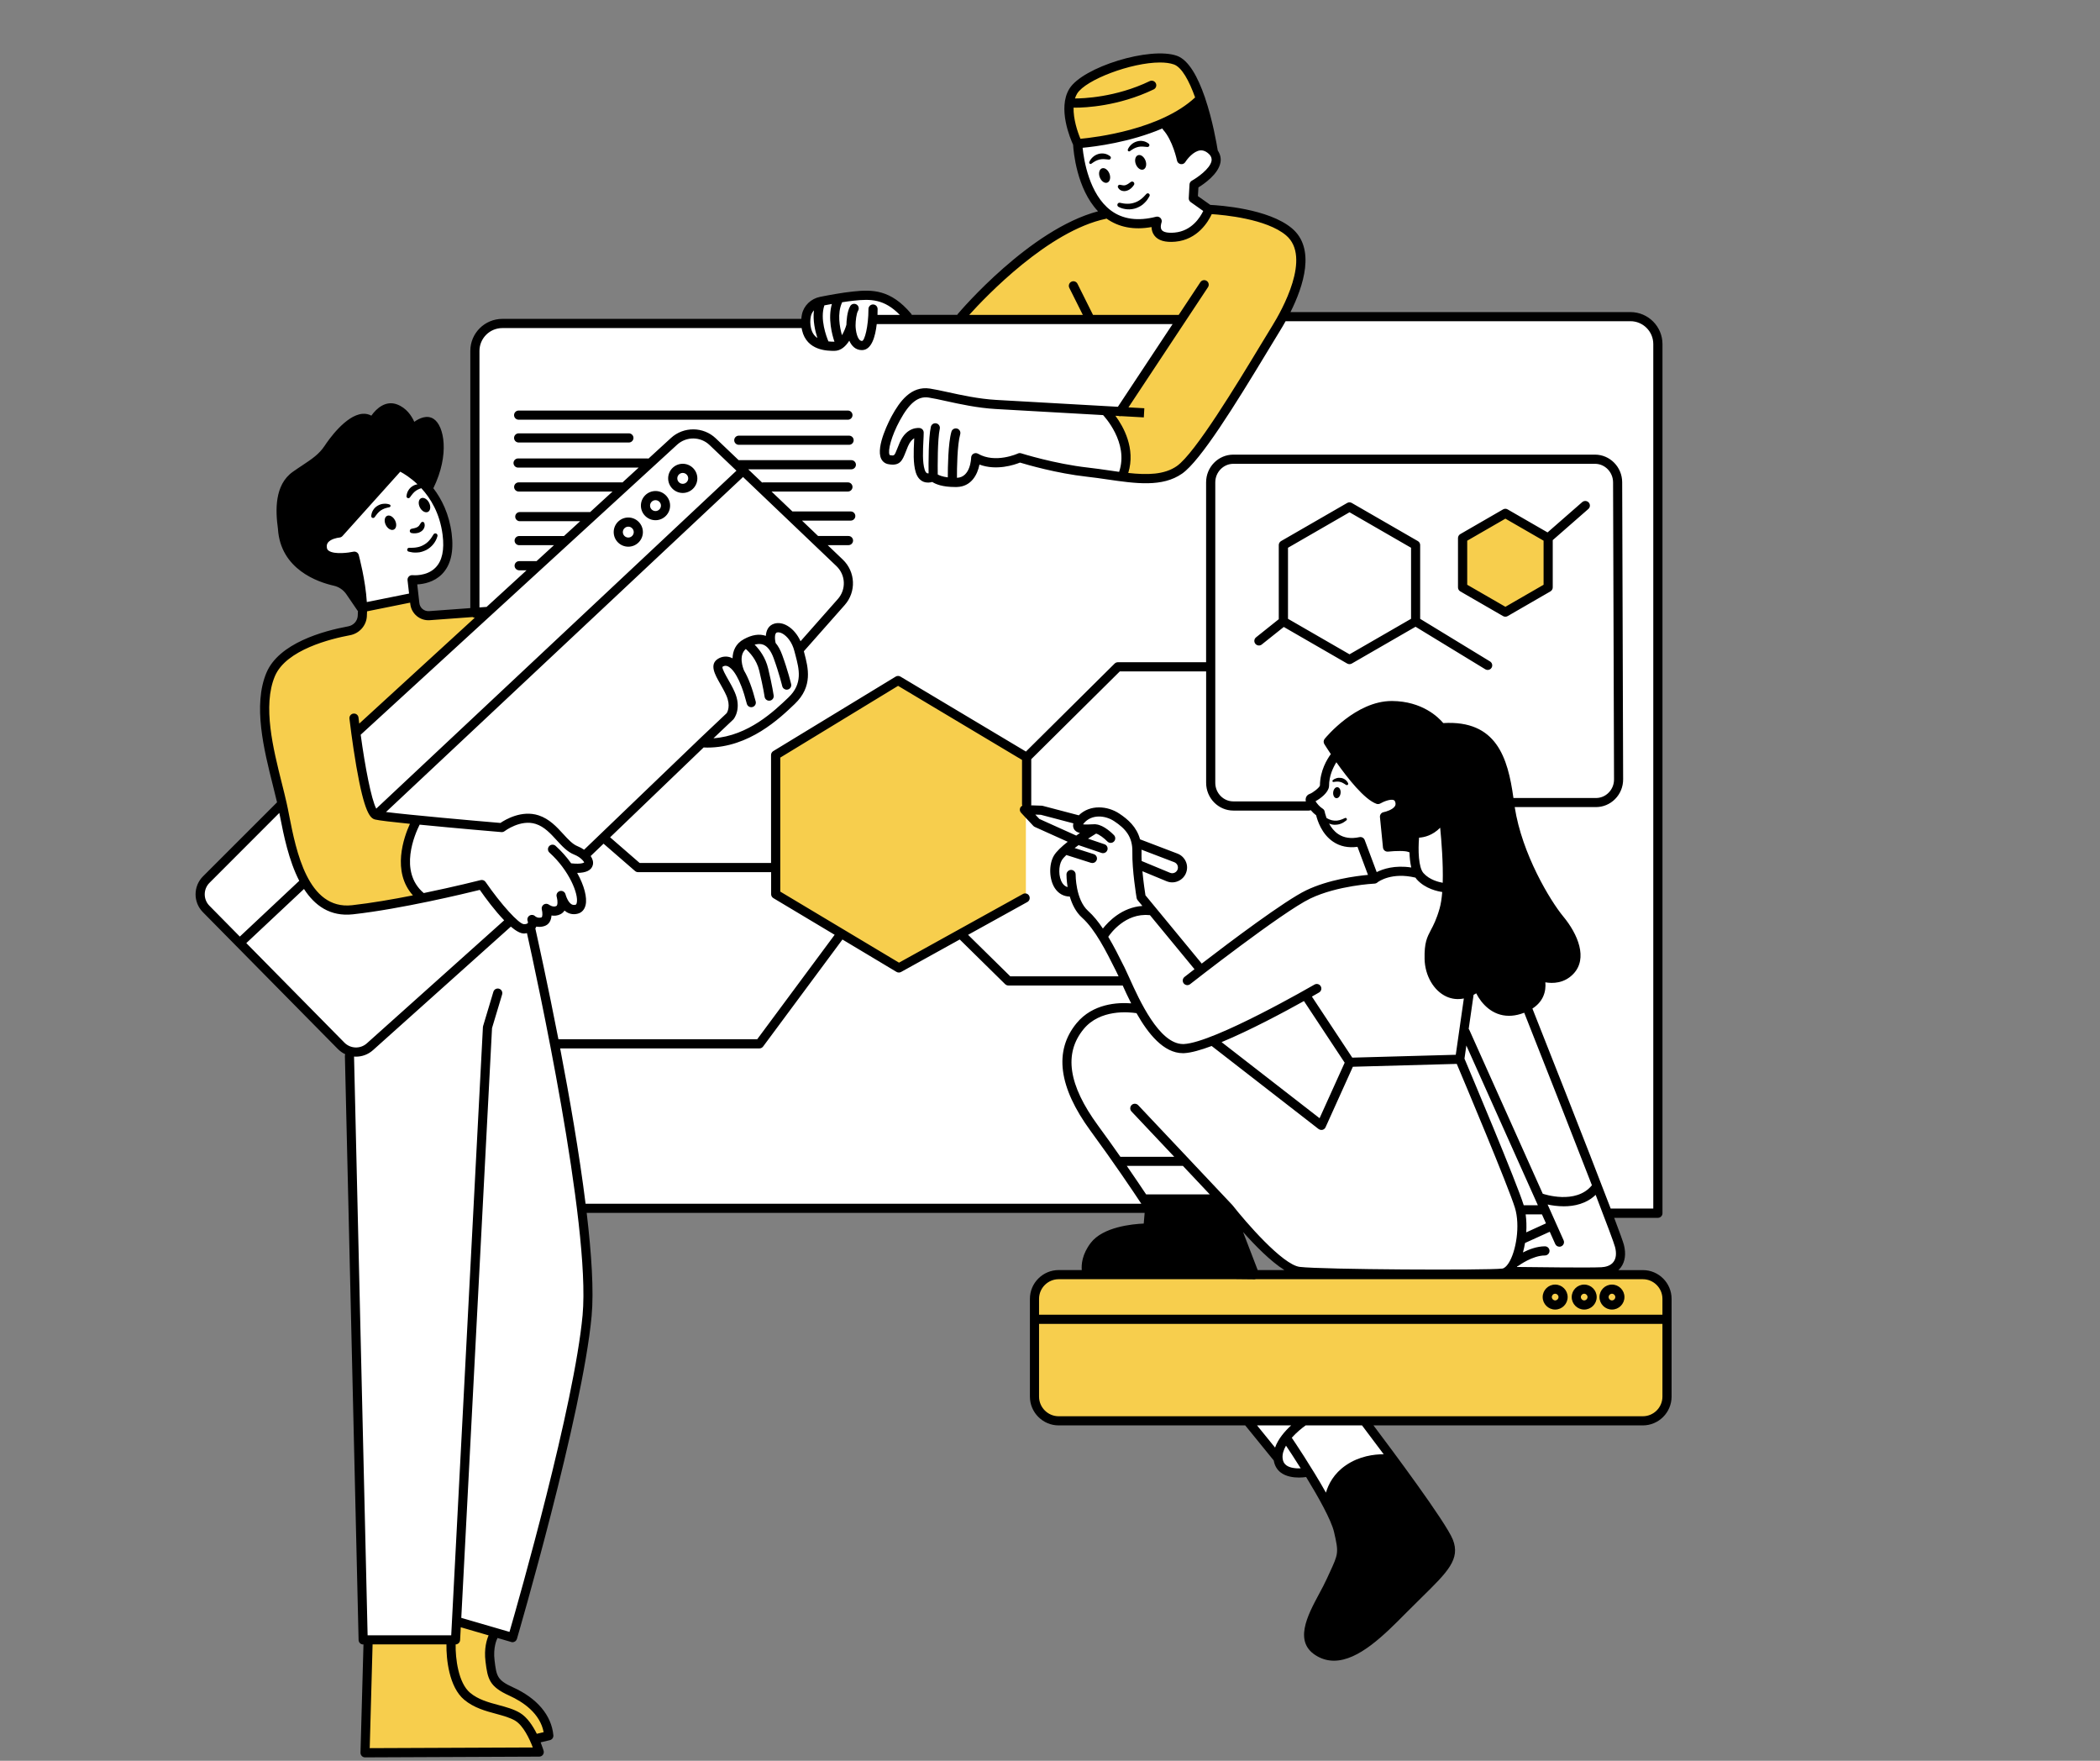
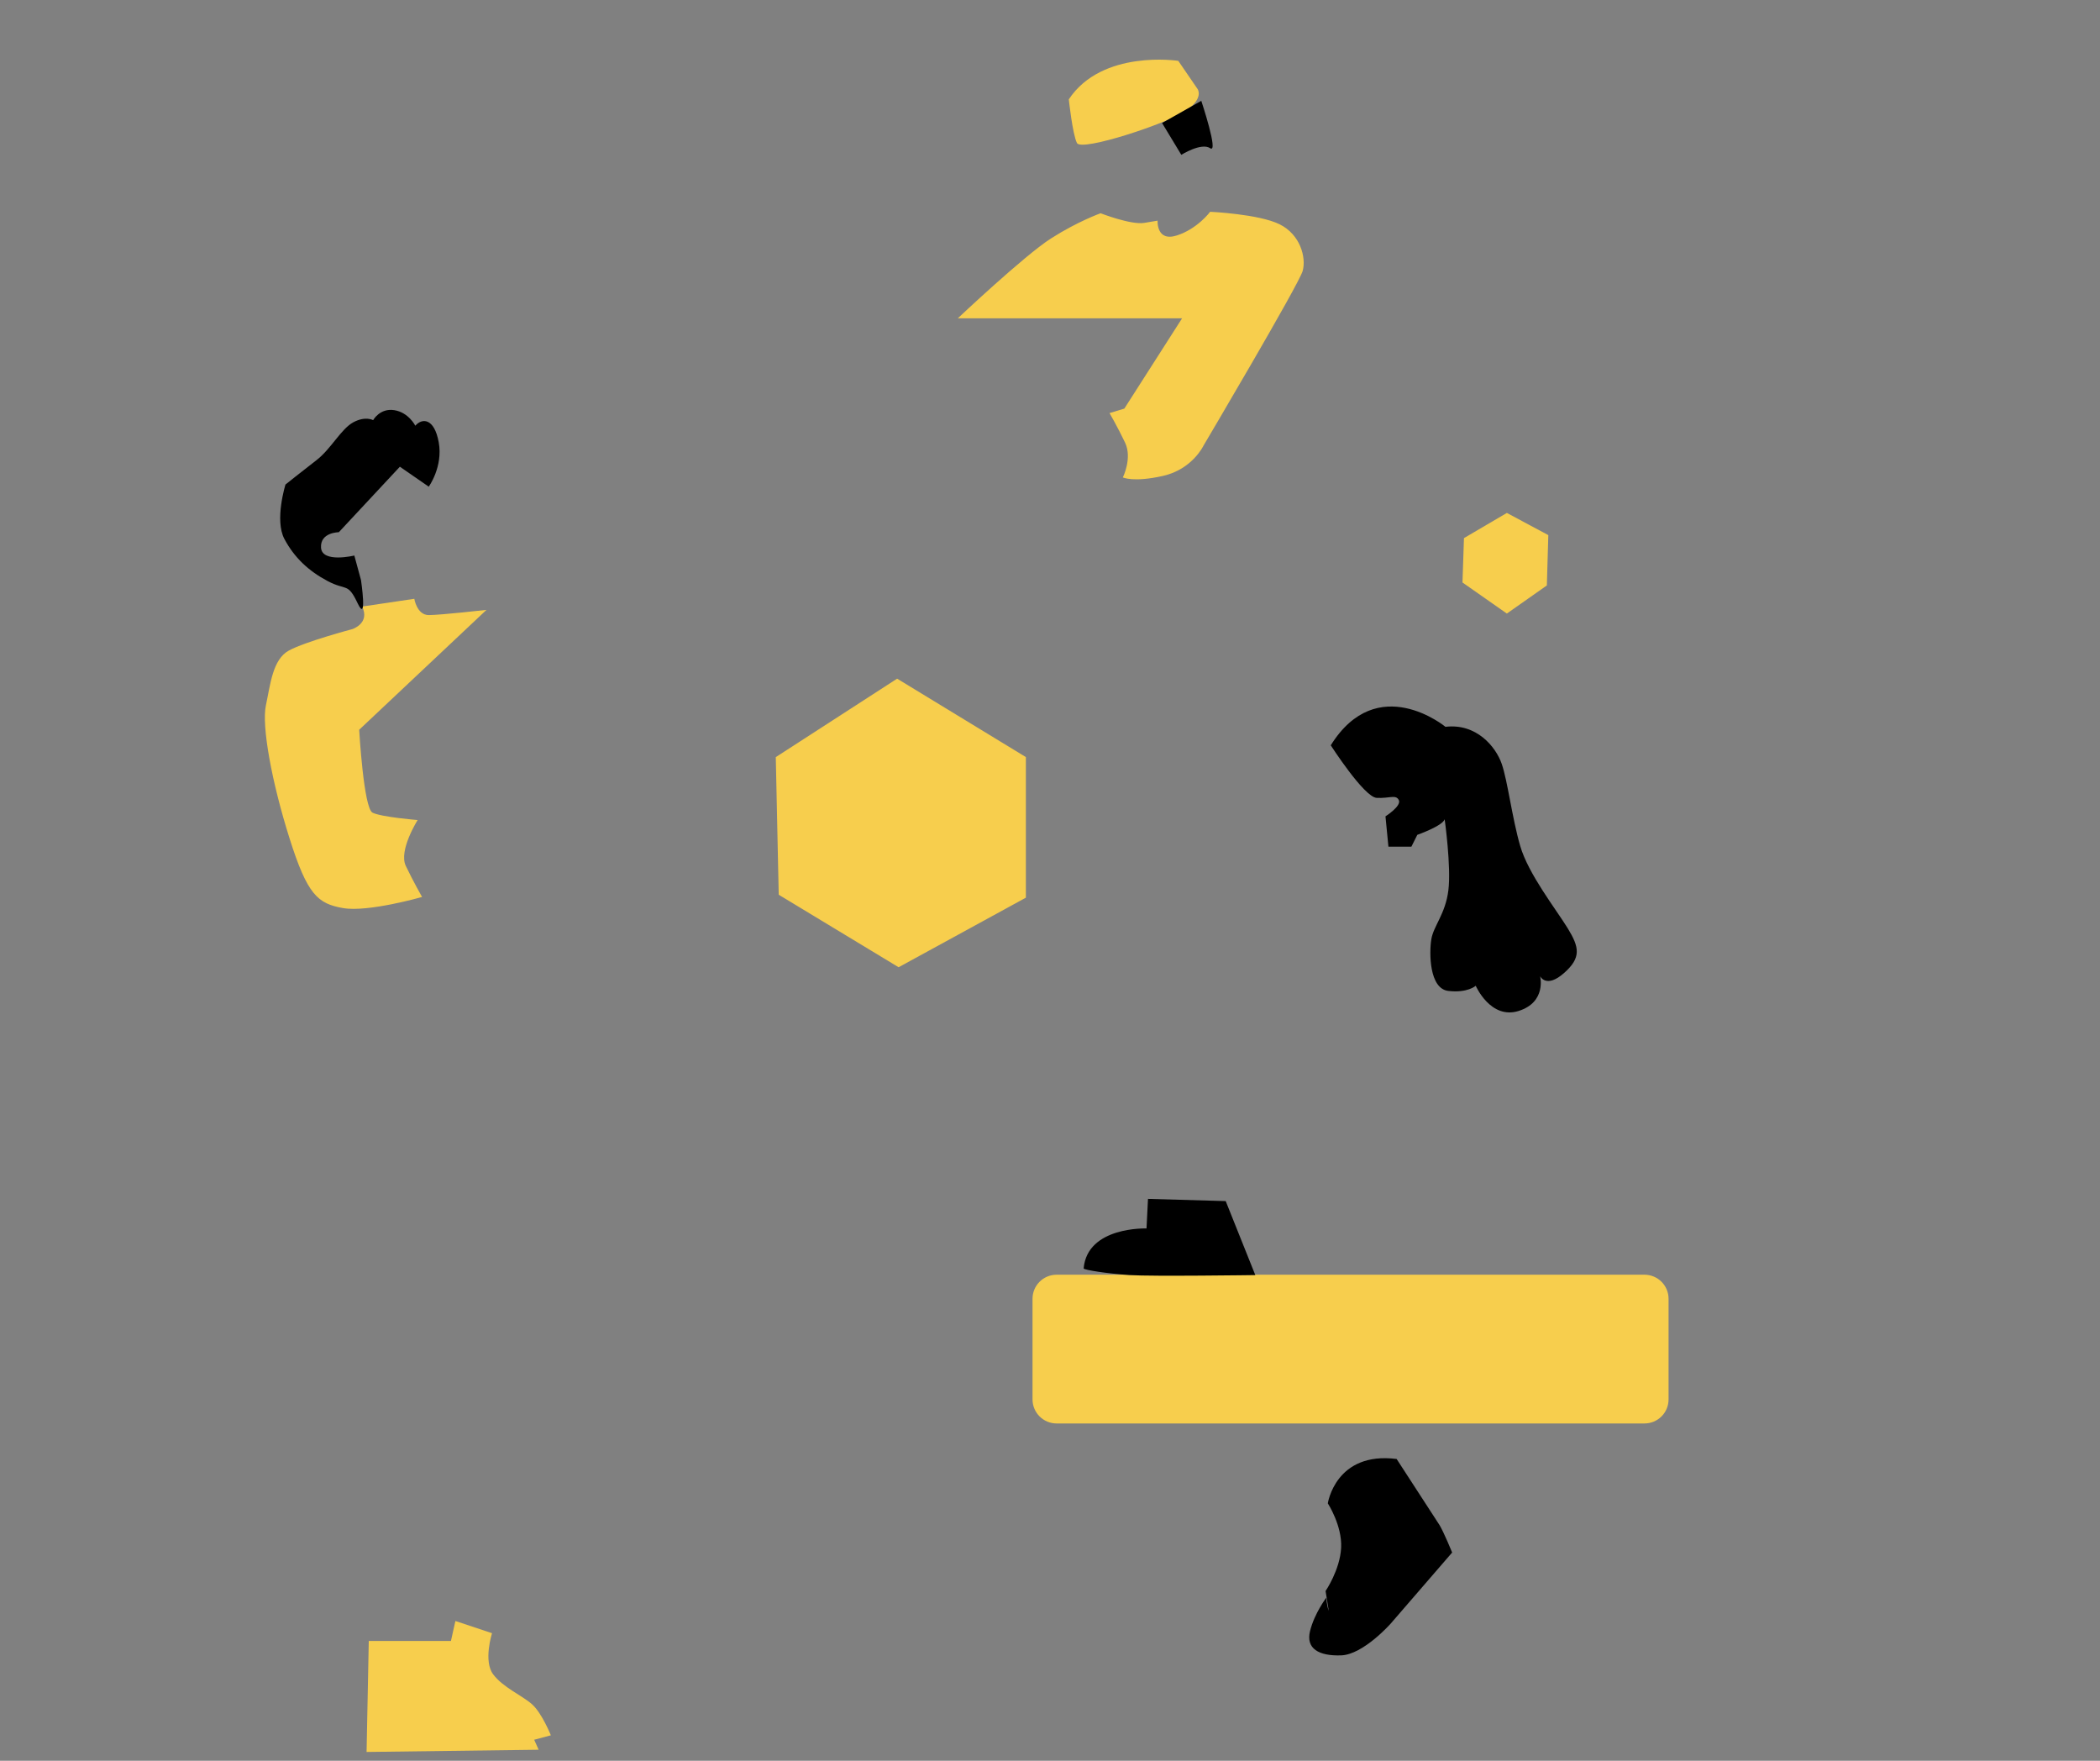
<svg xmlns="http://www.w3.org/2000/svg" width="940" viewBox="0 0 705 591" height="788" preserveAspectRatio="xMidYMid meet">
  <rect x="0" y="0" width="705" height="591" fill="#808080" stroke="none" />
  <defs>
    <clipPath id="bb6818b4df">
-       <path d="M 65 17 L 561.605 17 L 561.605 589.816 L 65 589.816 Z M 65 17 " clip-rule="nonzero" />
-     </clipPath>
+       </clipPath>
  </defs>
-   <path fill="#ffffff" d="M 555.621 110.797 C 555.621 109.477 554.551 108.406 553.23 108.406 L 552.148 108.406 C 550.707 106.992 548.73 106.125 546.551 106.125 L 293.344 108.168 C 293.449 107.379 293.477 106.859 293.477 106.859 L 305.398 106.605 C 305.398 106.605 303.41 102.133 297.949 100.637 C 292.488 99.145 275.09 99.145 272.109 102.867 C 272.109 102.867 270.59 105.578 270.48 108.34 L 263.191 108.395 L 170.789 108.395 C 164.18 108.395 158.824 113.746 158.824 120.355 L 158.824 209.633 L 119.703 245.488 C 119.703 245.488 123.238 261.883 124.176 267.102 C 125.109 272.32 127.527 273.242 127.527 273.242 L 158.824 276.594 L 158.824 277.312 L 140.184 275.219 C 140.184 275.219 136.715 283.414 136.715 288.875 C 136.715 294.332 141.68 301.047 141.68 301.047 L 158.824 297.363 L 158.824 297.523 C 153.738 298.926 142.254 302.008 137.953 302.289 C 132.359 302.664 123.547 307.629 115.094 304.773 C 106.641 301.918 102.543 299.312 99.191 288.875 C 95.84 278.449 93.969 271.359 93.969 271.359 L 68.281 297.098 C 68.281 297.098 66.785 301.57 70.148 305.293 C 73.5 309.02 114.492 350.746 114.492 350.746 C 114.492 350.746 117.844 354.473 123.812 351.496 C 125.098 350.855 128.02 348.559 131.84 345.34 C 128.461 349.199 122.16 355.285 117.109 353.738 L 121.957 551.184 L 151.402 550.809 L 152.898 544.109 L 172.645 548.953 C 172.645 548.953 195.371 463.641 196.492 447.621 C 197.617 431.602 198.723 421.723 195.371 406.453 C 195.332 406.281 195.293 406.078 195.254 405.891 L 413.023 405.891 C 416.977 411.004 427.566 424.312 431.371 425.516 C 436.086 427.012 481.805 427.746 481.805 427.746 L 506.895 426.25 L 511.301 408.617 C 511.488 411.832 511.637 417.254 510.621 419.297 C 509.125 422.273 506.895 426.25 506.895 426.25 L 540.184 426.742 C 540.184 426.742 545.402 424.516 544.402 420.535 C 543.844 418.281 541.531 411.418 539.621 405.879 L 555.633 405.879 L 555.633 110.797 Z M 511.102 406.121 C 511.102 406.121 511.18 406.922 511.262 408.121 L 510.367 405.867 L 518.312 405.867 Z M 107.777 183.844 C 108.523 178.996 113.746 178.625 113.746 178.625 L 134.242 156.637 C 134.242 156.637 146.168 164.648 148.957 171.348 C 151.75 178.051 151.75 187.367 148.023 190.719 C 144.297 194.07 137.781 194.441 137.781 194.441 L 139.09 200.957 L 121.57 203.559 L 118.969 186.418 C 118.969 186.445 107.043 188.688 107.777 183.844 Z M 361.801 49.738 L 392.113 42.035 L 396.586 51.969 L 400.312 50.23 C 400.312 50.23 406.281 47.496 408.016 52.461 C 409.754 57.426 400.07 62.395 400.07 62.395 L 400.566 66.867 L 406.281 71.082 C 406.281 71.082 402.809 77.289 395.105 79.027 C 387.398 80.762 386.906 75.047 386.906 75.047 C 361.801 77.305 361.801 49.738 361.801 49.738 Z M 459.426 477.148 L 480.535 508.199 C 480.535 508.199 476.812 506.703 471.59 509.441 C 466.367 512.18 467.371 520.121 467.371 520.121 C 467.371 520.121 462.898 529.559 457.438 535.512 C 451.973 541.48 449.73 542.723 447.742 541.227 C 445.75 539.73 445.004 534.016 445.004 534.016 L 449.973 522.844 L 448.234 508.188 L 438.941 494.652 C 438.152 494.758 436.445 494.852 433.078 494.531 C 427.859 494.035 429.102 488.07 429.102 488.07 L 419.914 478.137 L 437.555 477.645 Z M 459.426 477.148 " fill-opacity="1" fill-rule="evenodd" />
  <path fill="#f7ce4d" d="M 121.57 203.586 L 139.09 200.984 C 139.09 200.984 139.957 206.445 143.938 206.445 C 147.918 206.445 163.312 204.707 163.312 204.707 L 120.582 244.941 C 120.582 244.941 122.078 271.266 125.055 272.762 C 128.035 274.258 140.211 275.246 140.211 275.246 C 140.211 275.246 133.75 285.43 136.23 290.637 C 138.715 295.844 141.695 301.062 141.695 301.062 C 141.695 301.062 123.559 306.281 115.109 304.785 C 106.656 303.293 103.184 300.312 97.215 281.438 C 91.246 262.562 87.773 243.688 89.27 236.734 C 90.766 229.777 91.5 221.34 96.977 218.352 C 102.449 215.359 118.34 211.141 118.34 211.141 C 118.34 211.141 124.309 209.18 121.57 203.586 Z M 123.066 588.039 L 180.832 587.293 L 179.336 583.941 L 184.93 582.449 C 184.93 582.449 181.953 575 178.602 572.023 C 175.25 569.047 168.906 566.43 165.555 561.969 C 162.203 557.5 165.18 548.18 165.18 548.18 L 152.883 544.082 L 151.387 550.785 L 123.801 550.785 Z M 560.16 469.699 L 560.16 435.93 C 560.16 431.469 556.539 427.852 552.082 427.852 L 354.711 427.852 C 350.254 427.852 346.633 431.469 346.633 435.93 L 346.633 469.699 C 346.633 474.16 350.254 477.777 354.711 477.777 L 552.082 477.777 C 556.555 477.777 560.16 474.16 560.16 469.699 Z M 396.828 106.859 L 377.453 137.148 L 372.484 138.645 C 372.484 138.645 375.223 143.355 377.707 148.574 C 380.188 153.793 376.957 160.242 376.957 160.242 C 376.957 160.242 380.43 161.977 390.379 159.75 C 400.312 157.52 404.039 149.562 404.039 149.562 C 404.039 149.562 436.086 95.418 437.324 90.945 C 438.566 86.477 436.578 78.773 429.621 75.301 C 422.664 71.832 406.266 71.082 406.266 71.082 C 406.266 71.082 402.047 76.797 395.09 79.027 C 388.133 81.254 388.629 74.059 388.629 74.059 C 388.629 74.059 388.629 74.059 384.156 74.809 C 379.684 75.555 369.492 71.578 369.492 71.578 C 369.492 71.578 361.789 74.312 352.844 80.027 C 343.895 85.742 321.543 106.848 321.543 106.848 L 396.828 106.848 Z M 358.812 33.348 C 358.812 33.348 360.055 45.012 361.547 48.004 C 363.043 50.992 392.355 41.301 398.309 37.07 C 404.277 32.852 402.035 29.863 402.035 29.863 L 395.57 20.426 C 395.586 20.426 370 16.461 358.812 33.348 Z M 260.441 254.125 L 261.43 300.312 L 301.676 324.648 L 344.402 301.301 L 344.402 254.113 L 301.18 227.789 Z M 491.473 180.613 L 490.977 195.512 L 505.879 205.938 L 519.301 196.5 L 519.793 179.613 L 505.879 172.164 Z M 491.473 180.613 " fill-opacity="1" fill-rule="evenodd" />
  <path fill="#000000" d="M 147.289 148.453 C 148.785 156.652 143.938 163.352 143.938 163.352 L 134.242 156.652 L 113.746 178.637 C 113.746 178.637 107.418 178.637 107.777 183.855 C 108.152 189.078 118.953 186.461 118.953 186.461 L 121.184 194.656 C 121.184 194.656 123.414 209.555 120.062 202.48 C 116.711 195.402 116.336 198.379 109.992 195.031 C 103.664 191.68 98.816 187.207 95.465 180.879 C 92.113 174.551 95.84 162.633 95.84 162.633 C 95.84 162.633 101.434 158.16 106.27 154.434 C 111.102 150.711 114.469 144.012 118.566 141.766 C 122.664 139.539 125.27 141.02 125.27 141.02 C 125.27 141.02 127.5 136.922 132.348 137.668 C 137.195 138.418 139.422 142.887 139.422 142.887 C 141.695 140.258 145.793 140.258 147.289 148.453 Z M 406.266 49.738 C 409.246 51.727 403.289 33.84 403.289 33.84 L 390.125 41.289 L 396.586 51.969 C 396.574 51.969 403.289 47.75 406.266 49.738 Z M 526.258 311.5 C 522.277 305.039 513.09 293.371 510.352 283.934 C 507.617 274.496 506.133 262.082 504.145 256.371 C 502.156 250.656 495.691 242.715 485.262 243.953 C 485.262 243.953 462.402 225.078 446.754 250.16 C 446.754 250.16 457.93 267.543 462.148 267.797 C 466.367 268.051 468.613 266.555 469.602 268.543 C 470.59 270.531 465.125 274.004 465.125 274.004 L 466.113 284.188 L 473.82 284.188 L 475.809 280.211 C 475.809 280.211 484.262 277.234 484.996 274.992 C 484.996 274.992 487.227 290.891 486.238 298.832 C 485.25 306.777 481.27 310.754 480.523 315.227 C 479.773 319.699 479.773 331.871 486.238 332.605 C 492.699 333.352 495.426 330.871 495.426 330.871 C 495.426 330.871 500.391 342.297 509.832 339.32 C 519.273 336.344 517.043 327.652 517.043 327.652 C 517.043 327.652 519.031 331.871 524.988 326.664 C 530.941 321.461 530.234 317.961 526.258 311.5 Z M 385.398 402.395 L 384.902 412.328 C 384.902 412.328 365.035 411.578 363.793 425.742 C 363.793 426.238 371.738 427.477 379.188 427.973 C 386.641 428.465 421.422 427.973 421.422 427.973 L 411.488 403.141 Z M 468.867 489.699 C 448.367 487.094 445.766 504.594 445.766 504.594 C 445.766 504.594 450.613 512.043 450.238 519.492 C 449.863 526.941 445.016 534.016 445.016 534.016 L 446.086 540.703 C 445.336 538.742 445.27 536.246 445.27 536.246 C 445.27 536.246 441.293 541.465 439.809 547.418 C 438.312 553.387 442.789 555.871 450.238 555.617 C 457.688 555.363 466.891 544.938 466.891 544.938 L 487.508 521.094 C 487.508 521.094 484.77 514.395 483.285 511.91 Z M 468.867 489.699 " fill-opacity="1" fill-rule="evenodd" />
  <g clip-path="url(#bb6818b4df)">
-     <path fill="#000000" d="M 172.578 139.336 C 172.578 138.496 173.273 137.801 174.113 137.801 L 284.664 137.801 C 285.504 137.801 286.199 138.496 286.199 139.336 C 286.199 140.18 285.504 140.871 284.664 140.871 L 174.113 140.871 C 173.262 140.871 172.578 140.18 172.578 139.336 Z M 174.113 148.523 L 211.129 148.523 C 211.969 148.523 212.664 147.828 212.664 146.988 C 212.664 146.145 211.969 145.453 211.129 145.453 L 174.113 145.453 C 173.273 145.453 172.578 146.145 172.578 146.988 C 172.578 147.828 173.262 148.523 174.113 148.523 Z M 285.051 146.227 L 248.023 146.227 C 247.18 146.227 246.488 146.918 246.488 147.762 C 246.488 148.602 247.18 149.297 248.023 149.297 L 285.051 149.297 C 285.891 149.297 286.586 148.602 286.586 147.762 C 286.586 146.918 285.891 146.227 285.051 146.227 Z M 561.176 435.953 L 561.176 468.766 C 561.176 474.094 556.836 478.43 551.508 478.43 L 461.094 478.43 C 466.902 486.133 485.383 510.855 487.719 516.715 C 490.363 523.312 485.996 527.598 477.305 536.141 C 475.715 537.703 473.965 539.422 472.07 541.332 C 464.832 548.648 456.152 557.406 447.836 557.406 C 445.953 557.406 444.098 556.965 442.281 555.949 C 434.055 551.383 438.914 542.293 442.828 535.004 C 443.801 533.191 444.723 531.48 445.457 529.852 L 446.434 527.73 C 449.305 521.508 449.477 521.148 447.848 514.18 C 446.898 510.109 442.508 502.34 438.488 495.758 C 437.898 495.84 437.047 495.934 436.07 495.934 C 434.16 495.934 431.77 495.598 429.98 494.262 C 428.688 493.289 427.898 491.887 427.617 490.207 L 418.043 478.43 L 355.418 478.43 C 350.094 478.43 345.754 474.094 345.754 468.766 L 345.754 435.953 C 345.754 430.629 350.094 426.289 355.418 426.289 L 363.164 426.289 C 363.004 424.422 363.258 421.016 366.156 417.199 C 370.27 411.766 380.23 410.844 383.969 410.684 L 384.273 407.094 L 196.961 407.094 C 198.59 420.898 199.391 433.258 198.617 441.695 C 195.574 474.773 173.754 549.328 173.539 550.09 C 173.34 550.758 172.727 551.199 172.07 551.199 C 171.926 551.199 171.777 551.184 171.645 551.129 L 167.023 549.781 C 166.77 550.277 165.5 552.973 166.035 557.324 C 166.676 562.516 166.852 563.918 172.23 566.348 C 180.336 570.02 185.145 575.734 185.773 582.449 C 185.84 583.207 185.344 583.902 184.598 584.078 L 181.5 584.809 C 182.113 586.371 182.461 587.52 182.5 587.641 C 182.633 588.109 182.539 588.602 182.258 588.988 C 181.965 589.375 181.523 589.602 181.031 589.602 L 122.559 589.855 C 122.145 589.855 121.746 589.695 121.465 589.391 C 121.172 589.094 121.012 588.695 121.023 588.281 L 122.023 551.957 L 121.918 551.957 C 121.09 551.957 120.41 551.289 120.383 550.465 L 115.789 354.434 C 115.789 354.23 115.828 354.031 115.895 353.844 C 115.016 353.43 114.188 352.855 113.465 352.137 L 68.105 306.16 C 64.82 302.836 64.848 297.445 68.145 294.148 L 93.008 269.293 C 92.582 267.488 92.113 265.605 91.621 263.645 C 88.602 251.629 84.852 236.664 89.457 225.785 C 93.637 215.895 108.457 211.781 116.926 210.223 C 118.648 209.902 119.941 208.5 120.09 206.805 C 120.129 206.258 120.156 205.695 120.168 205.109 C 120.102 205.043 120.047 204.988 119.996 204.91 L 116.309 199.504 C 115.297 198.008 113.785 196.98 112.09 196.594 C 106.723 195.391 94.145 191.133 93.305 177.461 C 92.477 171.441 92.086 162.777 98.285 158.375 C 99.445 157.547 100.539 156.824 101.57 156.145 C 104.801 153.996 107.125 152.445 109.008 149.602 C 110.129 147.895 116.004 139.363 121.68 138.898 C 122.758 138.805 123.762 139.016 124.668 139.512 C 126.445 136.988 129.543 134.344 133.281 135.734 C 136.473 136.922 138.195 139.605 139.078 141.582 C 140.773 140.379 143.348 139.152 145.578 140.605 C 149.078 142.875 151.055 152.473 145.484 163.875 C 148.305 167.543 150.785 172.523 151.629 179.078 C 152.402 185.164 151.309 189.758 148.355 192.734 C 145.688 195.418 142.199 196.043 140.078 196.152 L 140.785 202.414 C 140.973 204.055 142.375 205.23 144.059 205.121 L 157.891 204.109 L 157.891 117.777 C 157.891 111.852 162.711 107.031 168.641 107.031 L 269.012 107.031 C 269.055 106.527 269.121 106.004 269.227 105.496 C 269.855 102.562 272.246 100.25 275.316 99.637 C 278.332 99.035 282.699 98.234 286.32 97.848 C 292.969 97.129 299.031 97.195 305.867 105.27 C 305.973 105.391 306.039 105.539 306.094 105.684 L 321.371 105.684 C 321.422 105.59 321.449 105.484 321.531 105.402 C 322.531 104.215 345.766 76.969 368.625 70.922 C 361.441 63.355 360.387 50.805 360.254 48.578 C 359.387 46.707 354.953 36.363 359 29.793 C 363.5 22.48 386.105 15.551 395.105 18.727 C 399.109 20.145 402.18 26.004 404.383 32.359 C 404.465 32.504 404.52 32.664 404.543 32.824 C 407.109 40.34 408.469 48.375 408.816 50.5 C 409.672 51.793 409.992 53.184 409.711 54.609 C 408.953 58.48 404.238 61.727 402.328 62.902 L 402.156 65.824 L 406.32 68.773 C 409.352 68.922 425.871 70.016 433.734 76.648 C 441.719 83.379 437.621 95.98 433.238 104.75 L 547.367 104.75 C 553.297 104.75 558.117 109.57 558.117 115.496 L 558.117 407.227 C 558.117 408.066 557.422 408.762 556.582 408.762 L 541.906 408.762 C 543.723 413.555 544.922 416.879 545.164 417.828 C 545.938 420.816 545.578 423.434 544.164 425.367 C 543.91 425.715 543.613 426.008 543.309 426.305 L 551.508 426.305 C 556.848 426.289 561.176 430.629 561.176 435.953 Z M 431.195 426.289 C 426.605 423.418 421.301 418 417.309 413.516 L 422.223 426.289 Z M 384.77 400.887 L 406.133 400.887 L 397.121 391.328 L 378.281 391.328 C 380.977 395.227 383.207 398.551 384.77 400.887 Z M 413.691 404.438 C 413.703 404.449 413.719 404.477 413.73 404.504 C 413.746 404.516 413.773 404.531 413.785 404.543 C 418.098 410.043 430.555 424.5 436.324 425.223 C 443.734 426.145 499.016 426.41 504.316 425.797 C 504.984 425.715 505.734 425.074 506.441 423.992 C 508.965 420.121 510.418 411.324 508.578 405.371 C 506.348 398.164 491.688 363.309 489.055 357.09 L 454.176 358.051 L 445.004 378.367 C 444.816 378.793 444.43 379.113 443.977 379.223 C 443.855 379.246 443.734 379.262 443.602 379.262 C 443.27 379.262 442.934 379.152 442.652 378.941 L 406.773 351.082 C 403.09 352.457 399.859 353.363 397.59 353.484 C 397.43 353.496 397.281 353.496 397.133 353.496 C 390.645 353.496 385.438 346.957 381.539 340.066 C 378.973 339.668 369.332 338.68 363.793 345.406 C 357.062 353.59 358.652 364.176 368.625 377.793 C 371.324 381.465 373.848 385.016 376.129 388.273 L 394.211 388.273 L 379.855 373.055 C 379.27 372.441 379.309 371.465 379.922 370.879 C 380.535 370.305 381.512 370.332 382.098 370.945 L 398.762 388.605 C 398.883 388.699 398.988 388.805 399.07 388.938 Z M 344.898 302.758 L 325 313.77 L 339.156 327.695 L 375.516 327.695 C 375.262 327.133 375.023 326.641 374.809 326.211 L 374.406 325.41 C 371.418 319.43 367.703 311.996 363.285 308.031 C 361.148 306.121 359.895 303.465 359.145 300.93 C 357.09 300.902 355.328 299.926 354.137 298.125 C 352.203 295.203 352.043 290.211 353.789 287.219 C 354.633 285.789 356.434 284.121 358.449 282.535 L 347.395 277.555 C 347.207 277.473 347.047 277.355 346.902 277.207 L 342.789 272.801 C 342.359 272.348 342.254 271.68 342.508 271.121 C 342.656 270.812 342.895 270.574 343.188 270.426 C 343.148 270.293 343.109 270.16 343.109 270.012 L 343.109 255.062 L 301.5 230.203 L 261.949 254.285 L 261.949 299.262 L 301.809 323.113 L 343.414 300.062 C 344.164 299.648 345.098 299.914 345.5 300.66 C 345.898 301.41 345.645 302.344 344.898 302.758 Z M 187.469 348.824 L 254.203 348.824 L 280.203 313.758 L 259.625 301.449 C 259.16 301.168 258.879 300.676 258.879 300.129 L 258.879 292.73 L 214.199 292.73 C 213.824 292.73 213.48 292.598 213.199 292.359 L 202.621 283.176 L 198.297 287.324 C 198.949 288.285 199.27 289.328 199.02 290.328 C 198.578 292.09 196.801 292.973 193.758 292.984 C 196.148 297.242 197.188 301.328 196.586 303.812 C 196.227 305.293 195.32 306.309 194.012 306.656 C 192.688 307.016 191.395 306.844 190.27 306.176 C 190.004 306.016 189.75 305.828 189.512 305.629 C 189.203 306.109 188.777 306.523 188.203 306.828 C 187.16 307.375 186.105 307.441 185.145 307.281 C 185.039 308.832 184.41 310.34 182.672 310.859 C 181.711 311.152 180.816 311.152 180.055 311.008 C 180.004 311.152 179.922 311.289 179.844 311.434 C 179.805 311.5 179.75 311.539 179.711 311.594 C 180.539 315.371 183.836 330.148 187.469 348.824 Z M 176.984 309.992 C 177.051 309.926 177.117 309.871 177.199 309.82 C 177.277 309.66 177.199 309.297 177.172 309.23 C 176.879 308.551 177.105 307.762 177.719 307.348 C 178.336 306.938 179.148 307.016 179.668 307.535 C 179.734 307.602 180.539 308.297 181.777 307.922 C 182.168 307.805 182.18 306.348 181.898 305.293 C 181.727 304.652 181.98 303.984 182.527 303.613 C 183.074 303.25 183.797 303.266 184.316 303.664 C 184.316 303.664 185.68 304.668 186.785 304.094 C 187.242 303.852 187.242 302.438 186.961 301.277 C 186.906 301.102 186.879 300.98 186.867 300.914 C 186.68 300.102 187.16 299.301 187.961 299.074 C 188.762 298.859 189.59 299.312 189.832 300.113 C 189.844 300.168 189.883 300.289 189.926 300.434 C 190.164 301.234 190.832 302.902 191.875 303.52 C 192.273 303.758 192.715 303.797 193.234 303.664 C 193.316 303.637 193.488 303.598 193.621 303.062 C 194.316 300.168 191.098 292.145 184.465 286.176 C 183.836 285.617 183.781 284.641 184.355 284.016 C 184.918 283.387 185.891 283.336 186.52 283.91 C 188.535 285.723 190.285 287.727 191.742 289.77 C 195.344 290.168 196.094 289.488 196.105 289.477 C 196.055 289.168 194.918 287.688 192.797 286.859 C 190.473 285.949 188.723 284.027 186.852 281.984 C 184.824 279.77 182.727 277.473 179.855 276.555 C 174.781 274.91 169.441 278.941 169.387 278.984 C 169.082 279.211 168.691 279.328 168.32 279.289 C 167.344 279.211 152.738 277.969 140.879 276.793 C 139.332 279.875 133.75 292.453 142.188 299.688 C 142.215 299.715 142.227 299.742 142.242 299.754 C 152.805 297.578 161.215 295.441 161.363 295.402 C 161.988 295.242 162.645 295.496 163.004 296.016 C 168.227 303.57 174.234 310.191 175.891 310.191 C 176.465 310.207 176.797 310.098 176.984 309.992 Z M 121.09 246.609 C 122.574 257.531 124.668 268.328 126.312 271.414 L 247.234 157.984 L 238.195 149.363 C 235.176 146.48 230.398 146.438 227.324 149.258 Z M 129.582 272.547 C 137.582 273.551 158.652 275.434 168 276.219 C 169.668 275.086 175.129 271.84 180.777 273.656 C 184.422 274.832 186.906 277.555 189.098 279.945 C 190.711 281.707 192.234 283.375 193.891 284.027 C 194.664 284.336 195.414 284.734 196.094 285.203 L 234.59 248.238 C 234.59 248.238 234.59 248.238 234.59 248.227 L 243.938 239.391 C 244.176 239.043 245.406 236.934 243.816 233.383 C 243.203 232.02 242.469 230.738 241.762 229.484 C 240.012 226.414 238.02 222.941 241.105 221.086 C 242.469 220.273 244.031 220.152 245.5 220.754 C 245.645 220.809 245.793 220.887 245.926 220.969 C 245.992 218.539 246.926 216.066 249.707 214.547 C 252.457 213.039 254.938 212.664 257.102 213.426 C 257.223 211.648 257.957 209.902 259.988 209.312 C 261.32 208.926 262.871 209.18 264.328 210.035 C 266.156 211.09 267.719 212.957 268.758 215.227 L 281.285 201.051 C 284.129 197.832 283.914 192.988 280.816 190.023 L 249.426 160.082 C 249.383 160.121 249.371 160.176 249.332 160.215 Z M 246.273 241.379 C 246.234 241.43 246.191 241.473 246.141 241.523 L 239.516 247.801 C 251.266 246.945 259.879 238.695 264.715 234.078 C 269.562 229.445 268.277 224.598 267.051 219.914 C 266.93 219.457 266.824 219.02 266.703 218.59 C 265.93 215.48 264.168 213.52 262.789 212.719 C 262.055 212.289 261.363 212.145 260.828 212.289 C 259.895 212.559 260.16 214.867 260.359 215.668 C 260.375 215.695 260.359 215.734 260.359 215.762 C 261.242 216.816 262.004 218.191 262.605 219.859 C 264.527 225.117 265.555 229.43 265.594 229.605 C 265.797 230.434 265.273 231.258 264.445 231.445 C 264.328 231.473 264.207 231.488 264.098 231.488 C 263.406 231.488 262.777 231.008 262.605 230.297 C 262.59 230.258 261.574 225.973 259.719 220.902 C 258.812 218.43 257.625 216.895 256.18 216.363 C 255.367 216.055 254.406 216.094 253.336 216.375 C 254.926 217.965 256.996 220.648 257.891 224.426 C 259.305 230.363 259.719 233.328 259.734 233.449 C 259.852 234.289 259.266 235.062 258.426 235.172 C 258.359 235.184 258.289 235.184 258.211 235.184 C 257.449 235.184 256.797 234.625 256.688 233.863 C 256.688 233.836 256.273 230.914 254.898 225.145 C 254.004 221.383 251.613 218.91 250.371 217.832 C 247.875 220.02 249.371 224.09 249.812 225.117 C 251.281 227.602 252.574 231.047 253.699 235.449 C 253.91 236.277 253.418 237.105 252.59 237.32 C 251.762 237.535 250.934 237.027 250.719 236.211 C 249.559 231.66 248.355 228.738 247.273 226.867 C 247.234 226.812 247.18 226.773 247.156 226.707 C 247.129 226.641 247.102 226.574 247.062 226.508 C 245.859 224.531 244.859 223.852 244.297 223.625 C 243.723 223.383 243.176 223.422 242.656 223.742 C 242.562 223.797 242.547 223.824 242.547 223.824 C 242.336 224.371 243.629 226.629 244.391 227.977 C 245.098 229.219 245.914 230.633 246.582 232.141 C 249.145 237.773 246.395 241.246 246.273 241.379 Z M 404.918 262.75 L 404.918 225.348 L 375.941 225.348 L 346.207 254.82 L 346.207 270.012 C 346.207 270.117 346.168 270.211 346.152 270.305 L 349.73 270.426 C 349.852 270.426 349.957 270.453 350.066 270.48 L 362.164 273.656 C 365.98 269.918 371.883 270.492 375.77 273.082 C 378.668 275.004 381.59 277.527 382.727 281.719 C 382.738 281.719 382.766 281.719 382.781 281.734 L 395.305 286.512 C 396.559 286.992 397.547 287.941 398.094 289.168 C 398.645 290.395 398.656 291.758 398.164 293.012 C 397.668 294.266 396.707 295.242 395.465 295.762 C 394.836 296.031 394.184 296.164 393.527 296.164 C 392.887 296.164 392.234 296.031 391.621 295.777 L 383.527 292.426 C 383.859 296.016 384.367 299.379 384.543 300.5 L 403.438 323.422 C 412.918 316.133 431.371 302.25 438.527 298.82 C 446.031 295.215 455.191 294.027 459.25 293.652 L 455.727 284.23 C 452.613 284.656 449.863 284.082 447.555 282.52 C 443.695 279.93 442.266 275.363 441.852 273.656 C 441.25 273.203 440.598 272.59 440.035 271.922 C 439.836 272.016 439.621 272.066 439.395 272.066 L 414.066 272.066 C 409.02 272.066 404.918 267.891 404.918 262.75 Z M 515.668 326.48 C 516.121 326.039 516.789 325.918 517.363 326.172 C 517.562 326.266 522.586 328.348 525.977 324.797 C 529.555 321.059 526.512 314.504 522.449 309.605 C 517.777 303.957 507.414 286.832 505.254 269.957 C 503.129 253.367 499.109 244.609 483.914 245.836 C 483.367 245.863 482.832 245.625 482.527 245.168 C 482.34 244.902 477.797 238.469 467.316 238.375 C 467.277 238.375 467.238 238.375 467.195 238.375 C 458.316 238.375 450.199 246.477 447.793 249.121 C 450.984 254.113 458.223 264.418 462.535 266.66 C 463.887 265.992 466.781 264.82 469 265.715 C 469.812 266.047 470.883 266.781 471.348 268.465 C 471.723 269.812 471.562 271.121 470.855 272.227 C 469.801 273.91 467.785 274.816 466.422 275.258 L 467.156 282.652 C 468.852 282.535 471.43 282.453 473.18 282.879 C 473.258 281.117 473.406 279.797 473.445 279.41 C 473.5 278.996 473.711 278.609 474.059 278.355 C 474.395 278.102 474.836 277.996 475.234 278.074 C 475.422 278.102 479.988 278.754 483.207 273.027 C 483.527 272.453 484.18 272.148 484.836 272.27 C 485.488 272.387 485.984 272.922 486.062 273.574 C 486.184 274.496 488.949 296.203 486.211 305.789 C 485.062 309.777 483.953 311.887 483.059 313.57 C 481.883 315.785 481.176 317.109 481.285 321.793 C 481.379 326.172 483.66 330.242 486.812 331.684 C 489.402 332.871 492.312 332.23 495.238 329.828 C 495.52 329.602 495.863 329.48 496.211 329.48 C 496.359 329.48 496.492 329.508 496.641 329.535 C 497.121 329.684 497.508 330.043 497.668 330.523 C 497.801 330.91 500.992 339.973 509.551 337.387 C 512.41 336.516 514.305 335.156 515.172 333.312 C 516.348 330.832 515.293 328.176 515.281 328.148 C 515.094 327.586 515.227 326.918 515.668 326.48 Z M 491.645 355.324 C 493.5 359.73 509.125 396.762 511.516 404.465 C 511.516 404.492 511.527 404.504 511.527 404.531 L 516.281 404.531 L 492.273 350.922 Z M 512.383 413.637 L 519.004 410.617 L 517.656 407.602 L 512.184 407.602 C 512.449 409.512 512.516 411.566 512.383 413.637 Z M 517.926 400.672 C 518.203 400.766 529.047 404.449 534.43 397.828 C 527.684 380.41 518.059 355.98 511.703 339.922 C 511.312 340.066 510.914 340.215 510.488 340.336 C 509.098 340.762 507.801 340.949 506.586 340.949 C 500.953 340.949 497.32 336.852 495.586 333.406 C 495.289 333.594 494.996 333.754 494.703 333.914 C 494.703 333.914 494.703 333.926 494.703 333.926 L 493.062 345.34 C 493.113 345.422 493.195 345.488 493.234 345.594 Z M 473.781 291.172 C 473.406 289.555 473.23 287.781 473.18 286.086 C 473.059 286.059 472.938 286.016 472.816 285.965 C 471.883 285.523 468.531 285.562 465.98 285.844 C 465.582 285.883 465.168 285.766 464.848 285.512 C 464.527 285.258 464.324 284.883 464.285 284.469 L 463.27 274.258 C 463.191 273.457 463.738 272.734 464.527 272.59 C 465.262 272.453 467.559 271.773 468.293 270.586 C 468.531 270.199 468.57 269.797 468.426 269.277 C 468.266 268.703 467.996 268.598 467.879 268.543 C 466.863 268.129 464.605 268.973 463.391 269.68 C 463.004 269.906 462.523 269.945 462.098 269.797 C 458.035 268.328 452.43 261.215 448.637 255.848 C 447.582 257.531 446.18 260.387 446.18 263.832 C 446.18 263.883 446.18 263.953 446.164 264.004 C 445.926 266.074 443.297 268.023 441.641 268.93 C 442.105 269.691 443.082 270.852 444.004 271.398 C 444.391 271.629 444.656 272.016 444.723 272.453 C 444.723 272.469 444.898 273.348 445.324 274.539 C 445.645 274.738 445.992 274.926 446.34 275.059 C 446.887 275.285 447.449 275.418 448.023 275.445 C 449.172 275.539 450.332 275.164 451.469 274.59 L 451.492 274.578 C 451.719 274.457 452 274.551 452.121 274.777 C 452.227 274.977 452.16 275.219 452 275.352 C 451.453 275.793 450.852 276.207 450.16 276.461 C 449.477 276.754 448.715 276.832 447.953 276.832 C 447.34 276.809 446.754 276.66 446.191 276.434 C 446.887 277.715 447.875 279.035 449.277 279.969 C 451.188 281.25 453.578 281.586 456.379 280.984 C 457.129 280.824 457.875 281.227 458.145 281.945 L 462.176 292.719 C 464.246 291.676 468.199 290.316 473.781 291.172 Z M 477.879 293.051 C 479.934 295.363 483.086 296.082 484.34 296.297 C 484.527 289.781 483.926 282.266 483.488 277.82 C 480.91 280.438 478.117 281.051 476.398 281.16 C 476.051 285.258 476.184 291.156 477.879 293.051 Z M 535.789 267.848 C 537.379 267.848 538.887 267.223 540.023 266.074 C 541.211 264.887 541.867 263.285 541.852 261.59 L 541.531 161.898 C 541.52 158.469 538.793 155.676 535.469 155.676 L 414.051 155.676 C 410.715 155.676 407.988 158.48 407.988 161.91 L 407.988 262.75 C 407.988 266.195 410.715 268.984 414.051 268.984 L 438.395 268.984 C 438.328 268.703 438.301 268.422 438.328 268.156 C 438.422 267.355 438.914 266.727 439.676 266.473 C 440.703 266.129 442.906 264.406 443.121 263.672 C 443.16 258.68 445.512 254.82 446.781 253.113 C 445.66 251.445 444.871 250.188 444.602 249.762 C 444.258 249.199 444.297 248.492 444.711 247.984 C 445.137 247.465 455.191 235.289 467.211 235.289 C 467.262 235.289 467.305 235.289 467.355 235.289 C 477.453 235.371 482.859 240.711 484.527 242.699 C 502.383 241.633 506.199 254.262 508.082 267.836 L 535.789 267.836 Z M 383.516 304.078 L 381.91 302.129 C 381.738 301.918 381.633 301.676 381.578 301.41 C 381.512 301.023 380.027 292.012 380.148 285.938 C 380.258 280.824 377.801 278.113 374.059 275.633 C 371.055 273.629 366.449 273.203 363.844 276.352 C 363.738 276.473 363.66 276.594 363.59 276.688 C 364.395 276.793 365.754 276.727 366.422 276.688 C 366.891 276.66 367.316 276.645 367.652 276.645 C 367.77 276.645 367.891 276.688 368.012 276.699 C 368.012 276.699 368.023 276.699 368.023 276.699 C 370.617 276.969 373.418 279.73 373.98 280.316 C 374.566 280.93 374.539 281.906 373.941 282.48 C 373.324 283.066 372.363 283.055 371.762 282.441 C 370.777 281.41 369.027 280.051 367.973 279.785 C 367.25 280.223 366.301 280.812 365.262 281.492 L 370.801 283.375 C 371.602 283.641 372.031 284.523 371.762 285.324 C 371.551 285.965 370.949 286.363 370.309 286.363 C 370.148 286.363 369.973 286.34 369.812 286.285 L 362.281 283.734 C 362.23 283.723 362.191 283.668 362.121 283.641 C 361.668 283.977 361.215 284.309 360.773 284.641 L 367.195 286.684 C 368.012 286.938 368.453 287.805 368.199 288.605 C 367.984 289.262 367.383 289.676 366.73 289.676 C 366.57 289.676 366.422 289.648 366.262 289.609 L 357.984 286.98 C 357.289 287.633 356.742 288.262 356.434 288.793 C 355.367 290.621 355.246 294.281 356.688 296.457 C 357.156 297.152 357.73 297.566 358.41 297.75 C 358.035 295.414 358.035 293.652 358.035 293.48 C 358.051 292.641 358.785 291.984 359.586 291.973 C 360.426 291.984 361.109 292.68 361.109 293.52 C 361.109 293.602 361.055 301.941 365.312 305.762 C 367.09 307.348 368.734 309.406 370.254 311.66 C 372.152 309.273 376.691 304.531 383.516 304.078 Z M 361.281 280.477 C 361.723 280.172 362.137 279.875 362.551 279.598 C 361.641 279.371 360.895 278.957 360.492 278.156 C 360.188 277.539 360.199 276.914 360.348 276.352 L 349.438 273.484 L 347.566 273.414 L 348.945 274.883 L 361.203 280.41 C 361.242 280.438 361.27 280.465 361.281 280.477 Z M 383.273 288.996 L 392.793 292.945 C 393.273 293.145 393.797 293.145 394.277 292.945 C 394.758 292.746 395.117 292.371 395.316 291.891 C 395.504 291.41 395.492 290.891 395.293 290.41 C 395.078 289.941 394.703 289.582 394.223 289.395 L 383.219 285.191 C 383.234 285.457 383.234 285.723 383.234 286.016 C 383.207 286.938 383.219 287.953 383.273 288.996 Z M 379.188 328.336 C 382.434 335.531 389.137 350.414 397.133 350.426 C 397.242 350.426 397.336 350.426 397.441 350.426 C 407.668 349.934 440.957 330.656 441.293 330.469 C 442.027 330.043 442.961 330.297 443.387 331.031 C 443.816 331.766 443.562 332.699 442.828 333.125 C 442.629 333.246 441.758 333.742 440.426 334.5 L 453.977 354.992 L 488.723 354.031 L 491.434 335.129 C 489.43 335.543 487.441 335.344 485.57 334.488 C 481.324 332.539 478.371 327.465 478.254 321.875 C 478.133 316.387 479.082 314.613 480.375 312.141 C 481.203 310.578 482.23 308.645 483.285 304.961 C 483.727 303.426 484.008 301.516 484.18 299.395 C 482.766 299.191 478.465 298.367 475.582 295.109 C 475.434 294.949 475.316 294.762 475.195 294.574 C 467.223 292.664 462.828 295.871 462.496 296.121 C 462.23 296.391 461.867 296.551 461.48 296.578 C 461.359 296.578 449.035 297.191 439.863 301.598 C 430.543 306.066 399.859 330.082 399.551 330.324 C 399.27 330.551 398.938 330.656 398.602 330.656 C 398.148 330.656 397.695 330.457 397.387 330.07 C 396.867 329.402 396.988 328.441 397.656 327.906 C 397.895 327.719 399.109 326.758 401.008 325.305 L 386.039 307.148 C 385.973 307.148 385.918 307.176 385.836 307.164 C 377.84 306.363 372.805 313.316 372.059 314.438 C 373.965 317.629 375.664 321.02 377.172 324.051 L 377.57 324.836 C 378.012 325.746 378.559 326.945 379.188 328.336 Z M 410.102 349.785 L 443 375.324 L 451.426 356.688 L 437.754 335.996 C 431.238 339.629 419.688 345.82 410.102 349.785 Z M 542.199 418.574 C 541.867 417.238 539.301 410.445 535.684 401.047 C 532.547 404.051 528.512 404.891 524.988 404.891 C 522.906 404.891 520.996 404.598 519.555 404.289 L 524.922 416.293 C 525.27 417.066 524.922 417.973 524.145 418.32 C 523.945 418.414 523.734 418.453 523.52 418.453 C 522.93 418.453 522.371 418.121 522.117 417.547 L 520.273 413.434 L 511.98 417.199 C 511.797 418.293 511.555 419.363 511.273 420.375 C 513.277 419.363 515.973 418.32 518.66 418.32 C 519.5 418.32 520.195 419.016 520.195 419.855 C 520.195 420.695 519.5 421.391 518.66 421.391 C 514.492 421.391 509.926 424.754 509.871 424.781 C 509.727 424.887 509.566 424.969 509.391 425.023 C 509.352 425.102 509.297 425.168 509.258 425.25 C 515.707 425.328 533.602 425.555 537.594 425.344 C 538.902 425.273 540.676 424.914 541.68 423.539 C 542.559 422.363 542.734 420.645 542.199 418.574 Z M 406.148 51.98 C 405.133 50.898 404.039 50.379 402.941 50.484 C 400.699 50.699 398.562 53.371 397.934 54.383 C 397.602 54.918 396.988 55.199 396.359 55.078 C 395.746 54.973 395.25 54.492 395.133 53.875 C 395.117 53.809 393.742 47.148 390.484 43.559 C 390.363 43.426 390.285 43.277 390.23 43.117 C 379.375 47.762 367.637 49.219 363.445 49.605 C 363.859 53.691 365.676 65.238 372.953 70.656 C 376.918 73.605 382.004 74.312 388.094 72.754 C 388.656 72.605 389.242 72.793 389.629 73.219 C 390.016 73.66 390.125 74.262 389.91 74.793 C 389.91 74.793 389.363 76.328 390.016 77.199 C 390.59 77.957 392.125 78.266 394.344 78.066 C 400.086 77.543 402.93 72.926 403.945 70.816 L 399.723 67.828 C 399.297 67.52 399.043 67.012 399.082 66.492 L 399.336 61.898 C 399.363 61.379 399.672 60.898 400.125 60.645 C 401.781 59.723 406.199 56.734 406.734 54.012 C 406.84 53.277 406.668 52.637 406.148 51.98 Z M 402.273 35.883 C 399.523 38.246 396.348 40.195 393.02 41.836 C 395.172 44.371 396.559 47.828 397.336 50.285 C 398.629 48.992 400.473 47.645 402.637 47.43 C 403.531 47.336 404.383 47.457 405.227 47.734 C 404.504 44.012 403.504 39.809 402.273 35.883 Z M 361.617 31.41 C 361.309 31.918 361.066 32.465 360.883 33.051 C 363.34 33.051 374.527 32.746 385.973 27.23 C 386.73 26.859 387.652 27.191 388.027 27.953 C 388.402 28.715 388.082 29.633 387.305 30.008 C 375.461 35.707 364.141 36.137 361.055 36.137 C 360.762 36.137 360.547 36.137 360.414 36.121 C 360.32 39.941 361.707 44.184 362.723 46.59 C 367.746 46.121 389.602 43.52 401.219 32.703 C 399.203 27.098 396.746 22.559 394.078 21.625 C 392.793 21.172 391.207 20.973 389.402 20.973 C 379.816 20.973 364.5 26.738 361.617 31.41 Z M 325.375 105.699 L 363.523 105.699 L 358.984 96.621 C 358.609 95.859 358.918 94.938 359.664 94.566 C 360.426 94.176 361.348 94.496 361.723 95.246 L 366.941 105.699 L 395.707 105.699 L 402.984 94.711 C 403.449 94.004 404.398 93.816 405.105 94.285 C 405.812 94.75 406 95.699 405.531 96.406 L 378.84 136.734 C 382.113 136.922 384.168 137.027 384.168 137.027 L 383.996 140.098 C 383.996 140.098 380.977 139.926 376.41 139.672 C 376.289 139.699 376.172 139.711 376.035 139.711 C 375.863 139.711 375.703 139.672 375.543 139.617 C 375.184 139.605 374.82 139.578 374.461 139.551 C 377.145 143.184 381.297 150.523 378.773 158.746 C 385.117 159.441 390.871 159.375 395.078 156.438 C 401.246 152.125 415.453 128.605 423.094 115.977 C 424.656 113.387 426.016 111.133 427.086 109.422 C 430.371 104.121 440.383 86.289 431.746 78.988 C 425.148 73.418 410.793 72.137 406.801 71.871 C 405.625 74.395 402.074 80.441 394.582 81.121 C 391.164 81.43 388.789 80.734 387.52 79.027 C 386.84 78.117 386.613 77.105 386.586 76.211 C 380.695 77.266 375.621 76.305 371.457 73.352 C 371.391 73.379 371.336 73.418 371.27 73.434 C 351.988 77.477 331.051 99.41 325.375 105.699 Z M 326.031 153.594 C 326.043 153.047 326.336 152.555 326.805 152.285 C 327.285 152.02 327.859 152.02 328.328 152.285 C 334.176 155.664 341.641 152.258 341.719 152.219 C 342.066 152.059 342.469 152.031 342.828 152.152 C 342.934 152.191 354.059 155.691 365.262 156.945 C 367.57 157.199 369.906 157.547 372.164 157.867 C 373.352 158.039 374.527 158.215 375.703 158.375 C 379.066 148.547 370.523 139.551 370.32 139.324 C 357.555 138.602 339.715 137.602 334.254 137.281 C 328.18 136.934 322.266 135.641 317.523 134.598 C 315.281 134.105 313.332 133.676 311.77 133.438 C 308.242 132.891 305.348 135.172 302.113 141.086 C 299.246 146.332 297.988 151.285 298.629 152.633 C 298.684 152.738 298.684 152.738 298.762 152.754 C 300.246 153.035 300.246 153.035 301.195 150.645 C 301.434 150.043 301.699 149.336 302.047 148.547 C 304.41 143.047 308.633 143.648 308.805 143.676 C 309.551 143.797 310.102 144.438 310.102 145.199 C 310.102 146 310.047 147 309.992 148.109 C 309.848 151.07 309.633 155.129 310.422 157.625 C 310.566 158.078 310.809 158.652 311.223 158.828 C 311.383 158.895 311.555 158.895 311.742 158.879 C 311.703 155.73 311.676 146.961 312.504 143.262 C 312.691 142.434 313.504 141.914 314.332 142.102 C 315.16 142.289 315.68 143.102 315.496 143.93 C 314.719 147.441 314.785 156.652 314.812 159.254 C 315.281 159.535 316.324 159.988 318.191 160.23 C 318.191 156.957 318.285 148.816 319.406 144.902 C 319.633 144.09 320.488 143.621 321.305 143.848 C 322.117 144.078 322.586 144.93 322.359 145.746 C 321.344 149.309 321.25 157.332 321.262 160.375 C 325.828 160.203 326.016 153.875 326.031 153.594 Z M 282.699 101.453 C 282.688 101.508 282.688 101.559 282.66 101.602 C 281.031 105.23 281.898 109.836 282.66 112.508 C 283.312 111.41 283.848 110.102 284.156 108.996 C 284.168 108.035 284.328 104.551 285.449 102.707 C 285.891 101.988 286.84 101.762 287.559 102.199 C 288.281 102.641 288.508 103.59 288.066 104.309 C 287.492 105.242 287.227 107.742 287.227 109.223 C 287.227 110.863 287.789 114.441 289.391 114.441 C 290.246 114.441 291.555 109.637 291.555 103.723 C 291.555 102.883 292.246 102.188 293.09 102.188 C 293.941 102.188 294.625 102.867 294.625 103.723 C 294.625 104.281 294.609 104.965 294.586 105.699 L 302.09 105.699 C 296.828 100.332 292.301 100.305 286.652 100.918 C 285.398 101.051 284.062 101.238 282.699 101.453 Z M 280.137 114.695 C 279.348 112.359 277.879 106.926 279.27 102.027 C 278.387 102.188 277.531 102.348 276.758 102.492 C 275.195 107.074 277.438 113 278.121 114.59 C 278.734 114.656 279.402 114.695 280.137 114.695 Z M 272.27 110.145 C 272.617 111.637 273.312 112.707 274.406 113.441 C 273.648 111.078 272.844 107.605 273.246 104.176 C 272.738 104.738 272.379 105.402 272.219 106.152 C 271.949 107.461 271.965 108.809 272.27 110.145 Z M 160.961 203.879 L 163.137 203.719 C 163.207 203.719 163.258 203.734 163.312 203.746 L 176.773 191.414 L 174.289 191.414 C 173.445 191.414 172.754 190.719 172.754 189.879 C 172.754 189.035 173.445 188.344 174.289 188.344 L 180.125 188.344 L 185.973 182.988 L 174.289 182.988 C 173.445 182.988 172.754 182.297 172.754 181.453 C 172.754 180.613 173.445 179.918 174.289 179.918 L 189.309 179.918 C 189.324 179.918 189.324 179.918 189.336 179.918 L 194.77 174.941 L 174.5 174.941 C 173.66 174.941 172.965 174.246 172.965 173.406 C 172.965 172.562 173.66 171.871 174.5 171.871 L 198.121 171.871 L 205.641 164.98 L 174.129 164.98 C 173.285 164.98 172.594 164.285 172.594 163.445 C 172.594 162.605 173.285 161.91 174.129 161.91 L 208.844 161.91 C 208.887 161.91 208.926 161.938 208.965 161.938 L 214.414 156.945 L 173.926 156.945 C 173.086 156.945 172.391 156.25 172.391 155.41 C 172.391 154.57 173.086 153.875 173.926 153.875 L 217.457 153.875 C 217.551 153.875 217.617 153.914 217.699 153.93 L 225.258 147 C 229.516 143.102 236.137 143.156 240.316 147.148 L 247.969 154.449 L 285.812 154.449 C 286.652 154.449 287.348 155.145 287.348 155.984 C 287.348 156.824 286.652 157.52 285.812 157.52 L 251.188 157.52 L 255.848 161.965 C 255.941 161.949 256.035 161.91 256.129 161.91 L 284.664 161.91 C 285.504 161.91 286.199 162.605 286.199 163.445 C 286.199 164.285 285.504 164.98 284.664 164.98 L 259.012 164.98 L 266.023 171.668 L 285.609 171.668 C 286.453 171.668 287.148 172.363 287.148 173.203 C 287.148 174.047 286.453 174.738 285.609 174.738 L 269.242 174.738 L 274.648 179.906 L 284.852 179.906 C 285.691 179.906 286.387 180.602 286.387 181.441 C 286.387 182.281 285.691 182.977 284.852 182.977 L 277.867 182.977 L 282.926 187.809 C 287.227 191.918 287.52 198.621 283.582 203.078 L 269.867 218.59 C 269.906 218.766 269.961 218.926 270 219.113 C 271.324 224.133 272.965 230.391 266.809 236.277 C 261.762 241.109 251.508 250.922 237.461 250.922 C 237.047 250.922 236.633 250.895 236.219 250.883 L 204.824 281.039 L 214.746 289.66 L 258.852 289.66 L 258.852 253.418 C 258.852 252.887 259.133 252.391 259.586 252.109 L 300.699 227.094 C 301.18 226.801 301.793 226.801 302.289 227.094 L 344.418 252.258 L 374.207 222.715 C 374.488 222.438 374.887 222.277 375.289 222.277 L 404.906 222.277 L 404.906 161.898 C 404.906 156.758 409.004 152.594 414.039 152.594 L 535.457 152.594 C 540.477 152.594 544.578 156.758 544.59 161.871 L 544.91 261.562 C 544.922 264.086 543.949 266.461 542.188 268.223 C 540.465 269.945 538.195 270.895 535.777 270.895 L 508.512 270.895 C 510.941 286.66 520.449 302.344 524.812 307.617 C 529.703 313.531 533.16 321.688 528.191 326.891 C 525.133 330.082 521.301 330.148 518.793 329.711 C 518.926 331.098 518.82 332.859 517.992 334.621 C 517.258 336.184 516.066 337.477 514.453 338.52 C 517.191 345.422 532.879 385.066 540.73 405.652 L 555.031 405.652 L 555.031 115.484 C 555.031 111.25 551.586 107.809 547.355 107.809 L 431.598 107.809 C 430.918 109.023 430.277 110.117 429.703 111.039 C 428.648 112.746 427.285 114.988 425.734 117.566 C 414.52 136.133 403.035 154.637 396.855 158.961 C 390.219 163.605 381.23 162.297 371.695 160.91 C 369.469 160.59 367.156 160.242 364.898 160.004 C 354.699 158.867 344.859 155.996 342.426 155.262 C 340.57 156.012 334.562 158.066 328.82 155.93 C 328.168 159.27 326.082 163.367 321.184 163.461 C 320.984 163.461 320.781 163.461 320.594 163.461 C 316.375 163.461 314.094 162.5 312.973 161.766 C 312.211 161.992 311.141 162.125 310.047 161.699 C 309.191 161.363 308.059 160.535 307.441 158.559 C 306.508 155.543 306.723 151.352 306.883 147.973 C 306.895 147.668 306.91 147.375 306.922 147.094 C 306.27 147.48 305.48 148.242 304.824 149.777 C 304.492 150.539 304.238 151.203 304.012 151.793 C 302.93 154.555 302.129 156.559 298.148 155.785 C 297.109 155.582 296.281 154.93 295.812 153.953 C 293.891 149.871 298.816 140.66 299.379 139.617 C 302.008 134.824 305.812 129.434 312.195 130.422 C 313.852 130.676 315.84 131.113 318.137 131.609 C 322.785 132.621 328.555 133.891 334.391 134.227 C 340.598 134.586 362.723 135.828 375.289 136.535 L 393.664 108.77 L 294.332 108.77 C 293.863 112.961 292.609 117.512 289.363 117.512 C 287.227 117.512 285.906 116.125 285.117 114.348 C 283.98 116.148 282.34 117.766 280.121 117.766 C 277.84 117.766 270.871 117.766 269.254 110.836 C 269.199 110.598 269.16 110.355 269.121 110.117 L 168.641 110.117 C 164.406 110.117 160.961 113.559 160.961 117.793 Z M 148.582 179.477 C 147.664 172.324 144.59 167.289 141.453 163.875 C 141.293 163.926 141.121 163.965 140.961 164.02 C 140.48 164.219 140.039 164.422 139.652 164.699 C 138.875 165.234 138.316 165.984 137.648 166.902 L 137.609 166.957 C 137.406 167.238 137.008 167.305 136.727 167.09 C 136.539 166.957 136.445 166.742 136.473 166.531 C 136.539 165.863 136.715 165.18 137.102 164.582 C 137.461 163.965 138.008 163.445 138.637 163.086 C 139.102 162.805 139.625 162.645 140.145 162.539 C 137.82 160.324 135.605 158.973 134.375 158.32 L 114.977 179.918 C 114.707 180.211 114.348 180.387 113.961 180.426 C 113.199 180.492 111.023 180.922 110.113 182.094 C 109.742 182.574 109.621 183.148 109.742 183.883 C 109.809 184.312 110.008 184.605 110.395 184.871 C 112.305 186.18 117.098 185.512 118.621 185.18 C 119.422 185.004 120.211 185.484 120.438 186.273 C 120.543 186.688 122.707 194.711 123.148 202.078 L 137.328 199.223 L 136.82 194.762 C 136.766 194.297 136.926 193.828 137.262 193.496 C 137.594 193.16 138.062 193 138.527 193.055 C 138.57 193.055 143.23 193.547 146.18 190.543 C 148.438 188.289 149.238 184.562 148.582 179.477 Z M 118.848 197.766 L 119.809 199.184 C 119.289 194.789 118.328 190.531 117.82 188.438 C 115.523 188.781 111.184 189.117 108.672 187.395 C 107.59 186.66 106.922 185.617 106.723 184.363 C 106.469 182.789 106.816 181.332 107.723 180.188 C 109.234 178.262 111.863 177.637 113.105 177.438 L 132.895 155.398 C 133.336 154.902 134.027 154.754 134.629 155.008 C 134.949 155.145 139.117 156.957 143.281 161.297 C 147.73 151.258 145.367 144.102 143.91 143.156 C 142.867 142.477 140.504 144.172 139.465 145.238 C 139.062 145.637 138.477 145.797 137.941 145.637 C 137.395 145.477 136.98 145.039 136.859 144.492 C 136.848 144.449 135.805 139.926 132.215 138.59 C 129.129 137.441 126.484 142.395 126.457 142.449 C 126.23 142.887 125.789 143.207 125.297 143.277 C 124.789 143.344 124.297 143.168 123.961 142.797 C 123.375 142.152 122.719 141.875 121.918 141.953 C 118.633 142.223 113.918 147.68 111.555 151.285 C 109.34 154.664 106.523 156.531 103.25 158.707 C 102.25 159.375 101.18 160.082 100.047 160.883 C 96.359 163.5 95.188 168.664 96.336 177.168 C 97.027 188.461 106.91 192.309 112.746 193.602 C 115.227 194.148 117.391 195.629 118.848 197.766 Z M 94.613 262.883 C 95.188 265.168 95.734 267.355 96.199 269.426 C 96.48 270.625 96.762 272.066 97.07 273.668 C 99.406 285.578 103.316 305.441 118.152 303.84 C 124.59 303.117 131.879 301.863 138.621 300.527 C 131.453 292.547 135.566 281.012 137.621 276.512 C 131.84 275.926 127.18 275.391 125.938 275.07 C 124.309 274.672 122.344 272.922 119.621 257.211 C 118.246 249.242 117.324 241.285 117.312 241.203 C 117.219 240.363 117.82 239.602 118.66 239.508 C 119.527 239.414 120.262 240.016 120.355 240.859 C 120.438 241.523 120.516 242.191 120.598 242.875 L 159.387 207.34 C 159.121 207.324 158.879 207.246 158.664 207.109 L 144.285 208.164 C 141.027 208.418 138.113 206.031 137.742 202.746 L 137.688 202.277 L 123.227 205.188 C 123.215 205.816 123.188 206.43 123.148 207.031 C 122.895 210.102 120.555 212.652 117.484 213.211 C 111.156 214.387 96.055 218.059 92.289 226.949 C 88.094 236.906 91.715 251.309 94.613 262.883 Z M 70.297 304 L 80.512 314.359 L 100.461 295.641 C 96.922 288.781 95.227 280.238 94.051 274.258 C 93.957 273.777 93.863 273.309 93.77 272.855 L 70.324 296.324 C 68.215 298.434 68.199 301.875 70.297 304 Z M 115.629 349.961 C 117.684 352.027 120.984 352.137 123.16 350.188 L 169.254 308.898 C 166.168 305.707 163.047 301.504 161.082 298.688 C 156.156 299.902 134.672 305.094 118.5 306.883 C 110.82 307.738 105.641 303.934 102.051 298.379 L 82.688 316.547 Z M 178.867 586.531 C 177.762 583.582 175.637 579.164 172.992 577.562 C 171.242 576.508 168.961 575.895 166.559 575.238 C 163.07 574.305 159.121 573.238 155.859 570.527 C 150.719 566.242 149.801 556.766 149.879 551.93 L 125.082 551.93 L 124.121 586.758 Z M 164.031 548.902 L 154.688 546.18 L 154.461 550.488 C 154.418 551.289 153.766 551.918 152.965 551.945 C 152.871 556.562 153.844 564.867 157.836 568.191 C 160.574 570.473 164.02 571.395 167.359 572.289 C 169.988 572.996 172.473 573.664 174.594 574.945 C 177.012 576.414 178.895 579.297 180.215 581.941 L 182.512 581.395 C 181.285 575.066 175.637 571.246 170.965 569.125 C 164.273 566.094 163.711 563.57 162.992 557.672 C 162.445 553.332 163.434 550.277 164.031 548.902 Z M 176.906 313.195 C 176.652 313.238 176.398 313.305 176.117 313.316 C 176.062 313.316 175.996 313.328 175.93 313.328 C 174.688 313.328 173.141 312.422 171.496 311.02 L 125.215 352.484 C 123.586 353.938 121.559 354.66 119.527 354.66 C 119.301 354.66 119.074 354.645 118.859 354.633 L 123.414 548.875 L 151.48 548.875 L 162.125 344.727 C 162.125 344.605 162.148 344.488 162.191 344.367 L 165.637 332.887 C 165.875 332.07 166.742 331.617 167.543 331.859 C 168.359 332.098 168.812 332.953 168.574 333.766 L 165.18 345.074 L 154.859 543.027 L 171.043 547.738 C 174.129 537.102 192.809 471.625 195.586 441.402 C 198.352 411.137 179.844 326.371 176.906 313.195 Z M 196.586 404.023 L 383.152 404.023 C 380.348 399.777 373.898 390.18 366.141 379.609 C 355.367 364.91 353.766 352.75 361.402 343.457 C 366.863 336.812 375.262 336.422 379.75 336.77 C 378.668 334.648 377.719 332.594 376.906 330.777 L 338.527 330.777 C 338.129 330.777 337.742 330.617 337.445 330.336 L 322.199 315.332 L 302.504 326.238 C 302.273 326.371 302.008 326.426 301.754 326.426 C 301.473 326.426 301.207 326.359 300.965 326.211 L 282.82 315.344 L 256.18 351.27 C 255.887 351.656 255.434 351.895 254.953 351.895 L 188.055 351.895 C 191.18 368.195 194.465 387.031 196.586 404.023 Z M 414.613 426.289 L 418.938 426.289 L 411.262 406.32 L 409.02 403.945 C 408.992 403.945 408.965 403.957 408.938 403.957 L 386.801 403.957 C 387.078 404.383 387.238 404.637 387.254 404.652 C 387.441 404.93 387.52 405.277 387.492 405.613 L 386.918 412.312 C 386.852 413.113 386.184 413.715 385.383 413.715 C 385.371 413.715 385.383 413.715 385.344 413.715 C 384.648 413.715 372.59 413.797 368.613 419.043 C 366.41 421.953 366.141 424.449 366.207 425.781 Z M 348.824 435.953 L 348.824 441.281 L 558.102 441.281 L 558.102 435.953 C 558.102 432.324 555.137 429.359 551.508 429.359 L 421.625 429.359 C 421.488 429.398 421.344 429.426 421.195 429.426 C 421.195 429.426 421.184 429.426 421.184 429.426 L 414.668 429.359 L 355.418 429.359 C 351.789 429.359 348.824 432.324 348.824 435.953 Z M 433.453 478.43 L 422.012 478.43 L 428.059 485.879 C 429.102 482.902 431.426 480.285 433.453 478.43 Z M 436.672 492.848 C 434.48 489.352 432.598 486.508 431.73 485.227 C 430.945 486.586 430.461 488.031 430.582 489.406 C 430.676 490.473 431.078 491.262 431.824 491.809 C 433.066 492.742 435.07 492.902 436.672 492.848 Z M 446.418 534.793 C 447.219 537.781 448.527 540.746 449.316 541.359 C 452.016 539.625 465.406 523.352 466.262 521.254 C 466.273 521.137 466.184 520.32 466.102 519.734 C 465.77 516.945 465.195 512.258 468.973 508.707 C 471.684 506.156 474.953 505.797 477.438 506.023 C 474.301 501.5 470.547 496.305 466.891 491.34 C 465.059 491.125 458.863 490.699 453.562 494.332 C 447.473 498.496 447.527 504.918 447.527 505.184 C 447.527 505.25 447.5 505.305 447.488 505.371 C 449.102 508.535 450.359 511.402 450.84 513.473 C 452.641 521.203 452.348 522.215 449.223 529.012 L 448.262 531.121 C 447.715 532.32 447.074 533.562 446.418 534.793 Z M 484.875 517.863 C 484.289 516.383 482.445 513.418 479.934 509.684 C 479.188 509.414 474.367 507.867 471.082 510.949 C 468.438 513.445 468.852 516.863 469.16 519.375 C 469.293 520.453 469.387 521.309 469.238 522.016 C 468.758 524.258 453.324 543.094 450.305 544.309 C 449.984 544.43 449.664 544.496 449.332 544.496 C 448.902 544.496 448.477 544.391 448.074 544.188 C 446.484 543.387 445.246 540.84 444.418 538.609 C 440.73 545.723 439.047 550.648 443.789 553.281 C 451.039 557.312 459.918 549.289 469.906 539.184 C 471.816 537.246 473.578 535.527 475.168 533.949 C 483.969 525.285 486.664 522.336 484.875 517.863 Z M 457.25 478.43 L 438.328 478.43 C 437.113 479.285 435.242 480.793 433.641 482.609 C 433.68 482.648 433.734 482.691 433.773 482.73 C 434.176 483.316 440.289 492.355 445.137 500.992 C 445.953 498.203 447.77 494.582 451.84 491.809 C 456.355 488.711 461.309 488.109 464.527 488.121 C 461.855 484.531 459.332 481.18 457.25 478.43 Z M 558.102 468.766 L 558.102 444.352 L 348.824 444.352 L 348.824 468.766 C 348.824 472.398 351.789 475.359 355.418 475.359 L 551.508 475.359 C 555.152 475.359 558.102 472.398 558.102 468.766 Z M 517.898 435.355 C 517.898 433.043 519.781 431.164 522.09 431.164 C 524.398 431.164 526.281 433.043 526.281 435.355 C 526.281 437.664 524.398 439.547 522.09 439.547 C 519.781 439.547 517.898 437.664 517.898 435.355 Z M 520.969 435.355 C 520.969 435.969 521.477 436.477 522.09 436.477 C 522.703 436.477 523.211 435.969 523.211 435.355 C 523.211 434.738 522.703 434.234 522.09 434.234 C 521.461 434.234 520.969 434.738 520.969 435.355 Z M 527.645 435.355 C 527.645 433.043 529.527 431.164 531.836 431.164 C 534.148 431.164 536.031 433.043 536.031 435.355 C 536.031 437.664 534.148 439.547 531.836 439.547 C 529.527 439.547 527.645 437.664 527.645 435.355 Z M 530.715 435.355 C 530.715 435.969 531.223 436.477 531.836 436.477 C 532.453 436.477 532.961 435.969 532.961 435.355 C 532.961 434.738 532.453 434.234 531.836 434.234 C 531.223 434.234 530.715 434.738 530.715 435.355 Z M 536.965 435.355 C 536.965 433.043 538.848 431.164 541.156 431.164 C 543.469 431.164 545.352 433.043 545.352 435.355 C 545.352 437.664 543.469 439.547 541.156 439.547 C 538.848 439.547 536.965 437.664 536.965 435.355 Z M 540.035 435.355 C 540.035 435.969 540.543 436.477 541.156 436.477 C 541.773 436.477 542.281 435.969 542.281 435.355 C 542.281 434.738 541.773 434.234 541.156 434.234 C 540.543 434.234 540.035 434.738 540.035 435.355 Z M 215.16 169.707 C 215.16 166.996 217.363 164.809 220.062 164.809 C 222.758 164.809 224.961 167.012 224.961 169.707 C 224.961 172.402 222.758 174.605 220.062 174.605 C 217.363 174.605 215.16 172.402 215.16 169.707 Z M 218.23 169.707 C 218.23 170.723 219.059 171.535 220.062 171.535 C 221.062 171.535 221.891 170.707 221.891 169.707 C 221.891 168.707 221.062 167.879 220.062 167.879 C 219.059 167.879 218.23 168.691 218.23 169.707 Z M 224.309 160.562 C 224.309 157.852 226.512 155.664 229.207 155.664 C 231.906 155.664 234.109 157.867 234.109 160.562 C 234.109 163.258 231.906 165.461 229.207 165.461 C 226.512 165.461 224.309 163.258 224.309 160.562 Z M 227.379 160.562 C 227.379 161.578 228.207 162.391 229.207 162.391 C 230.211 162.391 231.039 161.562 231.039 160.562 C 231.039 159.562 230.211 158.734 229.207 158.734 C 228.207 158.734 227.379 159.547 227.379 160.562 Z M 206.027 178.598 C 206.027 175.887 208.23 173.699 210.93 173.699 C 213.625 173.699 215.828 175.902 215.828 178.598 C 215.828 181.293 213.625 183.496 210.93 183.496 C 208.23 183.496 206.027 181.309 206.027 178.598 Z M 209.098 178.598 C 209.098 179.613 209.926 180.426 210.93 180.426 C 211.93 180.426 212.758 179.598 212.758 178.598 C 212.758 177.598 211.93 176.77 210.93 176.77 C 209.926 176.77 209.098 177.598 209.098 178.598 Z M 129.918 173.164 C 129.062 173.59 128.887 174.965 129.527 176.234 C 130.172 177.504 131.387 178.172 132.238 177.742 C 133.094 177.316 133.27 175.941 132.629 174.672 C 131.984 173.406 130.77 172.723 129.918 173.164 Z M 141.348 167.238 C 140.492 167.664 140.32 169.039 140.961 170.309 C 141.602 171.574 142.816 172.242 143.672 171.816 C 144.523 171.391 144.699 170.016 144.059 168.746 C 143.418 167.477 142.199 166.809 141.348 167.238 Z M 138.184 178.93 C 138.637 179.012 139.102 179.039 139.586 178.996 C 140.078 178.945 140.586 178.836 141.078 178.559 C 141.574 178.305 142.055 177.891 142.32 177.344 C 142.602 176.781 142.656 176.223 142.469 175.594 C 142.43 175.461 142.336 175.34 142.215 175.262 C 141.922 175.074 141.547 175.152 141.348 175.434 L 141.133 175.754 C 141 175.969 140.852 176.234 140.707 176.406 C 140.559 176.582 140.387 176.742 140.156 176.887 C 139.93 177.035 139.609 177.129 139.289 177.234 C 138.957 177.316 138.582 177.383 138.207 177.477 L 138.156 177.488 C 137.875 177.555 137.633 177.781 137.582 178.09 C 137.5 178.477 137.77 178.863 138.184 178.93 Z M 142.188 182.922 C 141.492 183.309 140.746 183.59 139.93 183.711 C 139.129 183.871 138.277 183.871 137.406 183.871 L 137.34 183.871 C 137.047 183.871 136.781 184.07 136.715 184.379 C 136.633 184.723 136.848 185.07 137.195 185.152 C 137.66 185.258 138.141 185.367 138.637 185.434 C 139.129 185.445 139.637 185.512 140.133 185.445 C 141.145 185.418 142.148 185.059 143.082 184.617 C 144.004 184.137 144.816 183.457 145.461 182.668 C 146.102 181.855 146.582 181 146.859 179.957 C 146.941 179.637 146.809 179.293 146.516 179.117 C 146.152 178.918 145.715 179.039 145.512 179.398 L 145.461 179.492 C 145.086 180.145 144.59 180.879 144.043 181.469 C 143.523 182.055 142.895 182.547 142.188 182.922 Z M 130.746 170.242 C 130.891 170.215 131.023 170.105 131.078 169.945 C 131.172 169.707 131.051 169.441 130.812 169.348 C 130.145 169.094 129.488 169.027 128.793 169.094 C 128.102 169.133 127.418 169.359 126.793 169.734 C 126.164 170.094 125.617 170.613 125.258 171.23 C 124.867 171.828 124.695 172.512 124.629 173.176 C 124.617 173.391 124.695 173.605 124.883 173.738 C 125.164 173.938 125.551 173.887 125.766 173.605 L 125.805 173.551 C 126.473 172.629 127.031 171.883 127.809 171.348 C 128.195 171.07 128.633 170.867 129.117 170.668 C 129.598 170.496 130.145 170.375 130.664 170.254 Z M 382.031 52.102 C 381.137 52.434 380.805 53.785 381.312 55.105 C 381.816 56.426 382.941 57.227 383.836 56.895 C 384.73 56.559 385.062 55.211 384.555 53.891 C 384.047 52.57 382.926 51.766 382.031 52.102 Z M 369.934 56.508 C 369.039 56.84 368.707 58.188 369.215 59.512 C 369.719 60.832 370.844 61.633 371.738 61.297 C 372.633 60.965 372.965 59.617 372.457 58.297 C 371.949 56.973 370.828 56.172 369.934 56.508 Z M 376.703 64.047 C 377.293 64.223 377.918 64.156 378.441 63.957 C 378.973 63.781 379.402 63.477 379.773 63.156 C 380.137 62.832 380.43 62.461 380.684 62.074 C 380.844 61.832 380.844 61.5 380.672 61.246 C 380.43 60.91 379.977 60.832 379.641 61.07 L 379.602 61.098 C 379.281 61.324 378.988 61.539 378.695 61.738 C 378.387 61.898 378.105 62.074 377.852 62.141 C 377.586 62.219 377.359 62.234 377.133 62.219 C 376.918 62.207 376.609 62.125 376.355 62.086 L 375.984 62.02 C 375.848 61.992 375.703 62.02 375.57 62.102 C 375.277 62.273 375.168 62.66 375.344 62.953 C 375.664 63.543 376.117 63.887 376.703 64.047 Z M 384.863 65.09 L 384.809 65.145 C 384.223 65.785 383.648 66.41 382.98 66.891 C 382.34 67.398 381.617 67.773 380.871 68.012 C 380.121 68.266 379.336 68.402 378.52 68.387 C 377.719 68.402 376.852 68.266 376.117 68.094 L 376.023 68.066 C 375.703 67.988 375.355 68.133 375.195 68.441 C 375.008 68.801 375.141 69.242 375.516 69.441 C 376.477 69.949 377.426 70.164 378.465 70.258 C 379.48 70.324 380.535 70.188 381.512 69.828 C 382.473 69.441 383.406 68.949 384.113 68.215 C 384.504 67.895 384.797 67.48 385.117 67.105 C 385.398 66.707 385.652 66.277 385.891 65.852 C 386.039 65.598 385.996 65.262 385.77 65.062 C 385.516 64.809 385.102 64.824 384.863 65.09 Z M 370.828 51.582 C 370.133 51.434 369.387 51.488 368.691 51.699 C 368 51.914 367.371 52.262 366.863 52.742 C 366.355 53.211 365.957 53.73 365.688 54.398 C 365.633 54.543 365.648 54.703 365.742 54.836 C 365.887 55.051 366.184 55.09 366.383 54.945 L 366.449 54.906 C 366.875 54.598 367.344 54.277 367.797 54.035 C 368.266 53.809 368.719 53.637 369.188 53.531 C 370.109 53.316 371.027 53.422 372.164 53.543 L 372.23 53.555 C 372.445 53.582 372.656 53.488 372.805 53.316 C 373.02 53.035 372.965 52.648 372.684 52.434 C 372.152 52.035 371.535 51.699 370.828 51.582 Z M 379.32 50.727 L 379.387 50.688 C 379.816 50.379 380.281 50.059 380.738 49.82 C 381.203 49.59 381.656 49.418 382.125 49.312 C 383.047 49.098 383.969 49.203 385.102 49.324 L 385.168 49.34 C 385.383 49.363 385.598 49.27 385.742 49.098 C 385.957 48.816 385.902 48.43 385.625 48.215 C 385.09 47.816 384.477 47.484 383.77 47.363 C 383.074 47.215 382.324 47.27 381.633 47.484 C 380.938 47.695 380.309 48.043 379.801 48.523 C 379.293 48.992 378.895 49.512 378.625 50.18 C 378.574 50.324 378.586 50.484 378.68 50.621 C 378.828 50.832 379.109 50.887 379.32 50.727 Z M 449.012 264.219 C 448.316 264.137 447.676 264.914 447.566 265.926 C 447.461 266.941 447.93 267.836 448.609 267.902 C 449.305 267.984 449.945 267.207 450.051 266.195 C 450.172 265.18 449.703 264.297 449.012 264.219 Z M 451.652 261.723 C 451.238 261.414 450.746 261.188 450.238 261.109 C 449.719 261.043 449.195 261.027 448.715 261.188 C 448.234 261.32 447.809 261.535 447.422 261.883 C 447.34 261.949 447.289 262.07 447.312 262.188 C 447.34 262.375 447.516 262.496 447.703 262.469 L 447.754 262.457 C 448.129 262.402 448.543 262.336 448.902 262.336 C 449.277 262.348 449.625 262.348 449.957 262.457 C 450.277 262.562 450.613 262.645 450.906 262.844 C 451.227 262.992 451.52 263.23 451.879 263.445 L 451.934 263.473 C 452.055 263.539 452.215 263.551 452.363 263.484 C 452.59 263.379 452.684 263.109 452.574 262.883 C 452.375 262.43 452.066 262.043 451.652 261.723 Z M 500.738 224.133 C 500.445 224.613 499.949 224.867 499.43 224.867 C 499.164 224.867 498.883 224.797 498.629 224.637 L 475.223 210.367 L 453.816 222.715 C 453.578 222.852 453.309 222.918 453.043 222.918 C 452.777 222.918 452.508 222.848 452.27 222.715 L 430.984 210.434 L 423.598 216.32 C 423.32 216.551 422.973 216.656 422.637 216.656 C 422.184 216.656 421.742 216.457 421.438 216.082 C 420.902 215.414 421.008 214.453 421.676 213.918 L 429.301 207.832 L 429.301 182.949 C 429.301 182.402 429.594 181.895 430.074 181.613 L 452.27 168.812 C 452.75 168.531 453.324 168.531 453.805 168.812 L 475.996 181.613 C 476.477 181.895 476.77 182.387 476.77 182.949 L 476.77 207.711 L 500.219 222.008 C 500.953 222.461 501.18 223.41 500.738 224.133 Z M 473.711 183.855 L 453.055 171.938 L 432.398 183.855 L 432.398 207.699 L 453.055 219.617 L 473.711 207.699 Z M 533.375 168.68 C 533.934 169.32 533.867 170.281 533.227 170.84 L 521.277 181.293 L 521.277 197.164 C 521.277 197.715 520.98 198.219 520.5 198.5 L 506.148 206.789 C 505.906 206.926 505.641 206.992 505.371 206.992 C 505.105 206.992 504.84 206.926 504.598 206.789 L 490.242 198.5 C 489.762 198.219 489.469 197.727 489.469 197.164 L 489.469 180.602 C 489.469 180.051 489.762 179.547 490.242 179.266 L 504.598 170.977 C 505.078 170.695 505.652 170.695 506.133 170.977 L 519.539 178.703 L 531.184 168.52 C 531.836 167.973 532.812 168.039 533.375 168.68 Z M 518.203 181.48 L 505.387 174.086 L 492.566 181.48 L 492.566 196.273 L 505.387 203.668 L 518.203 196.273 Z M 518.203 181.48 " fill-opacity="1" fill-rule="nonzero" />
-   </g>
+     </g>
</svg>